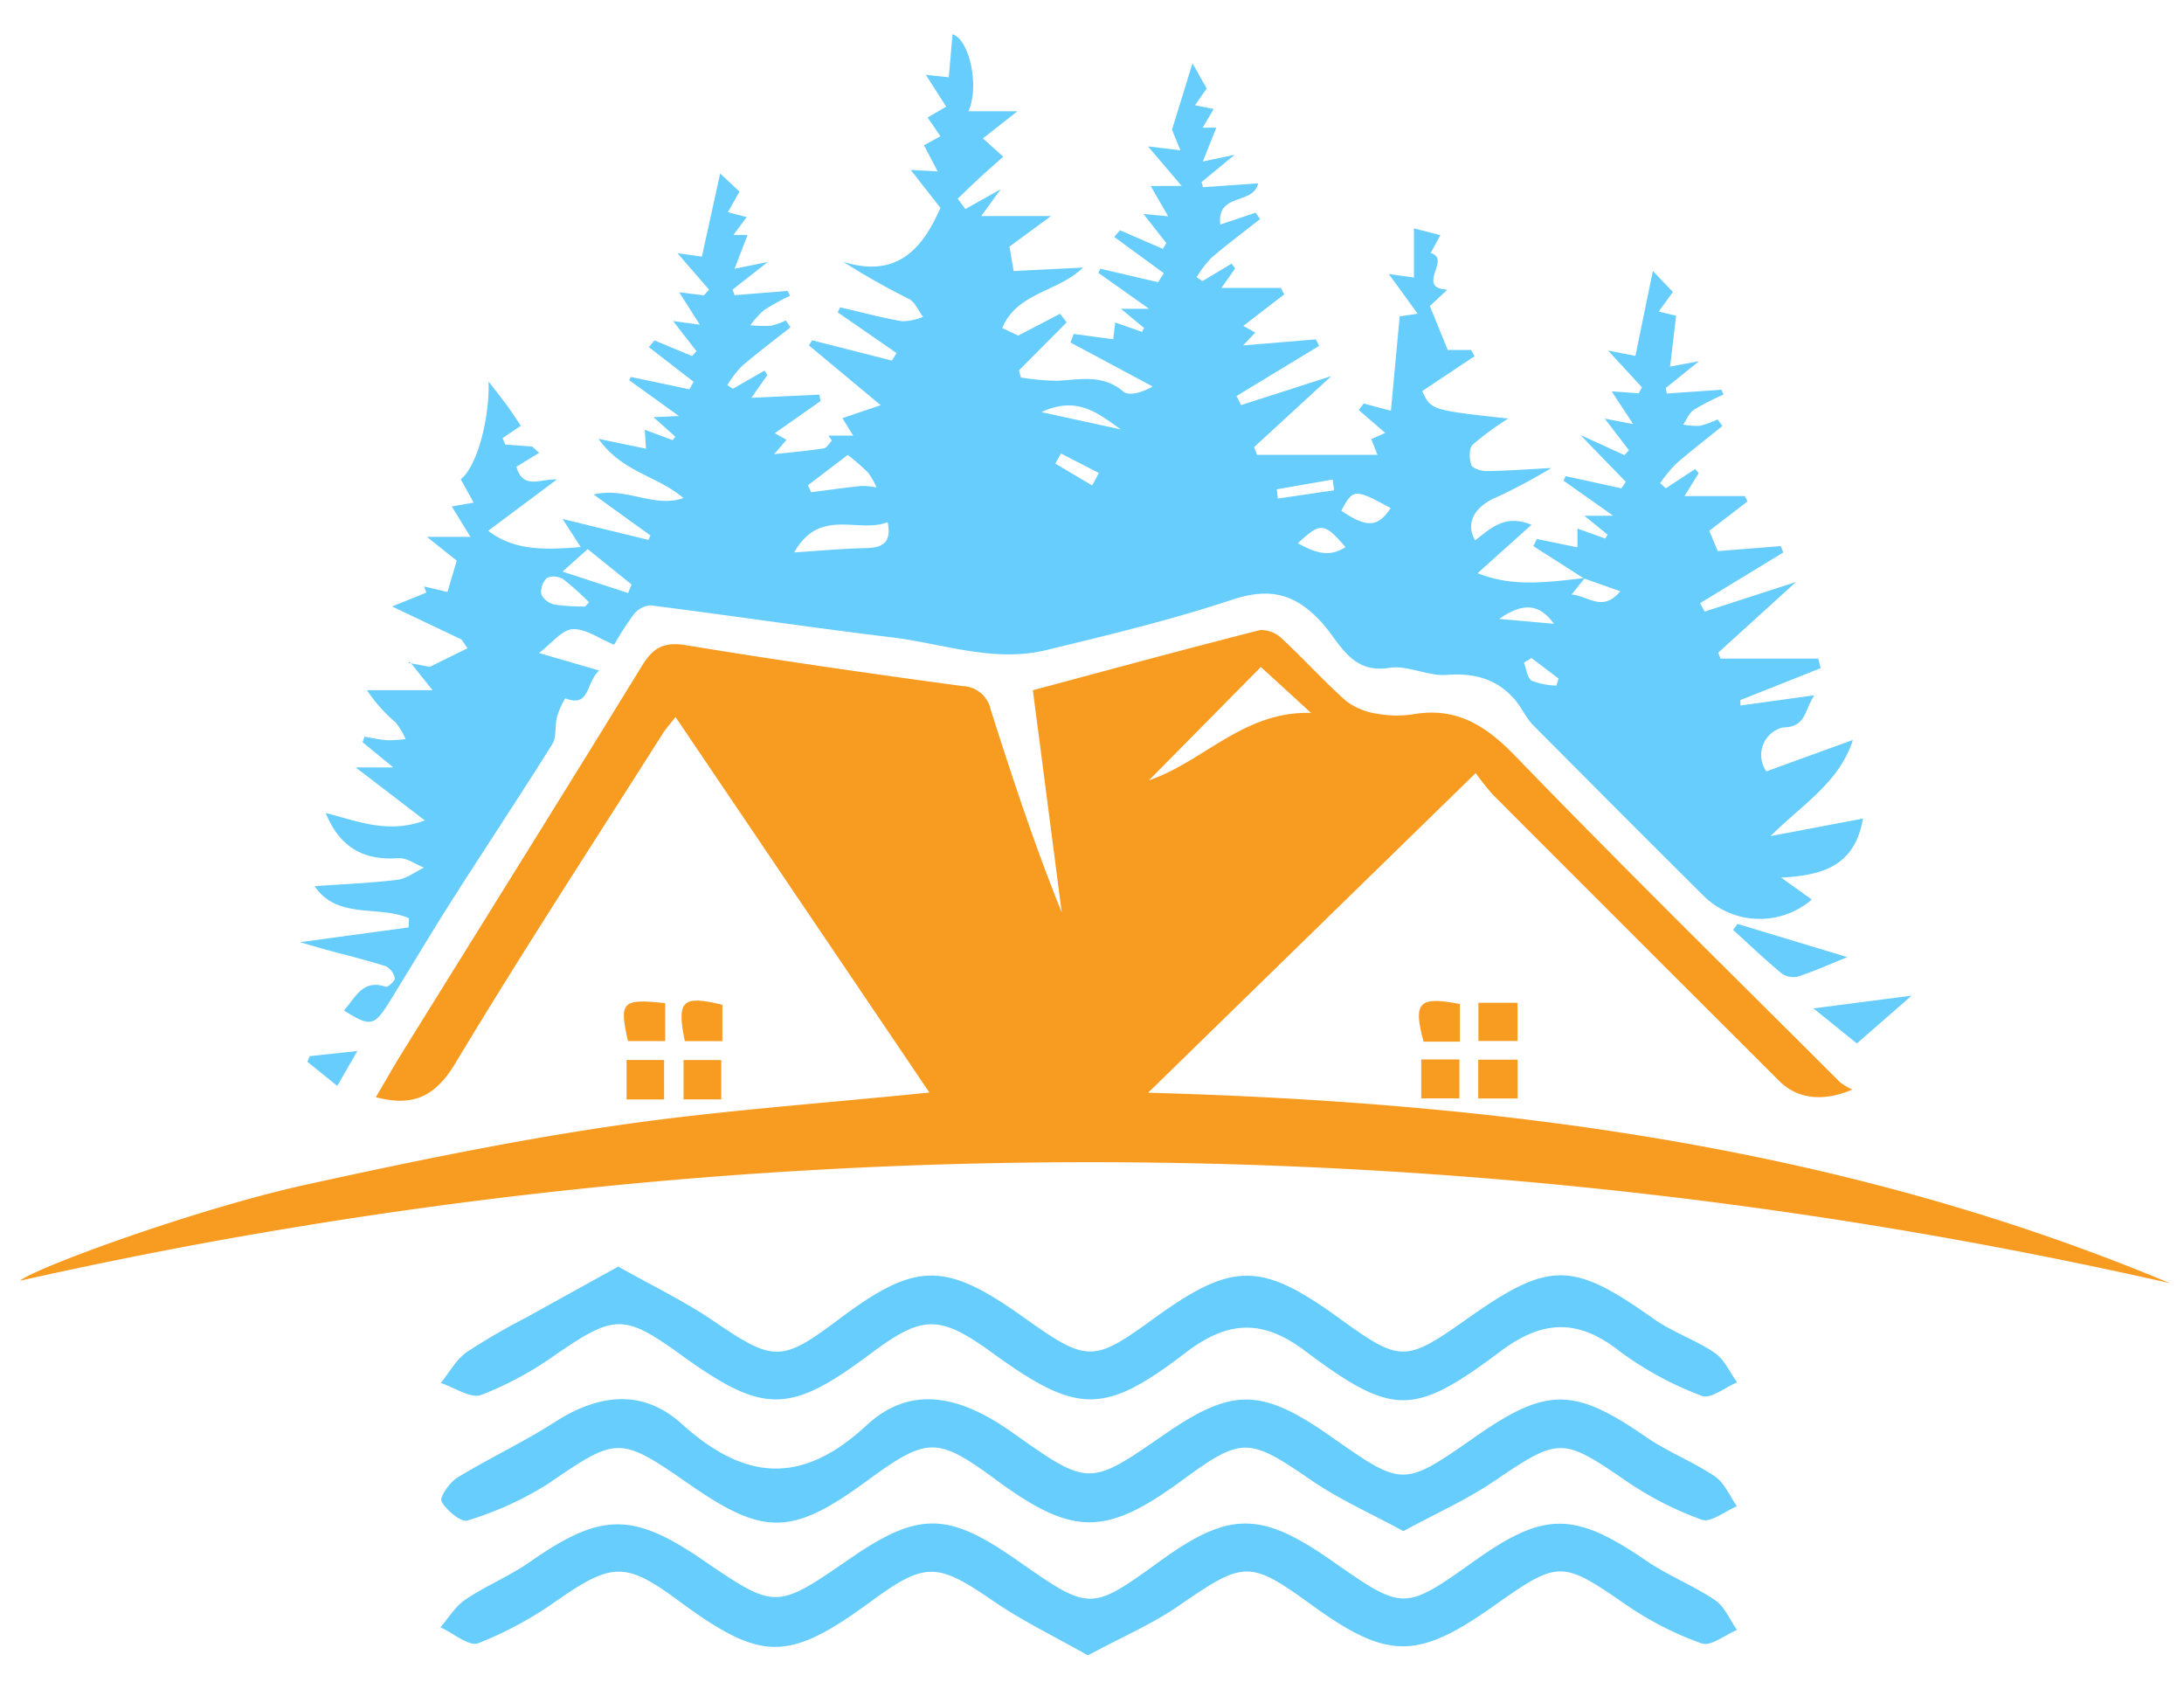
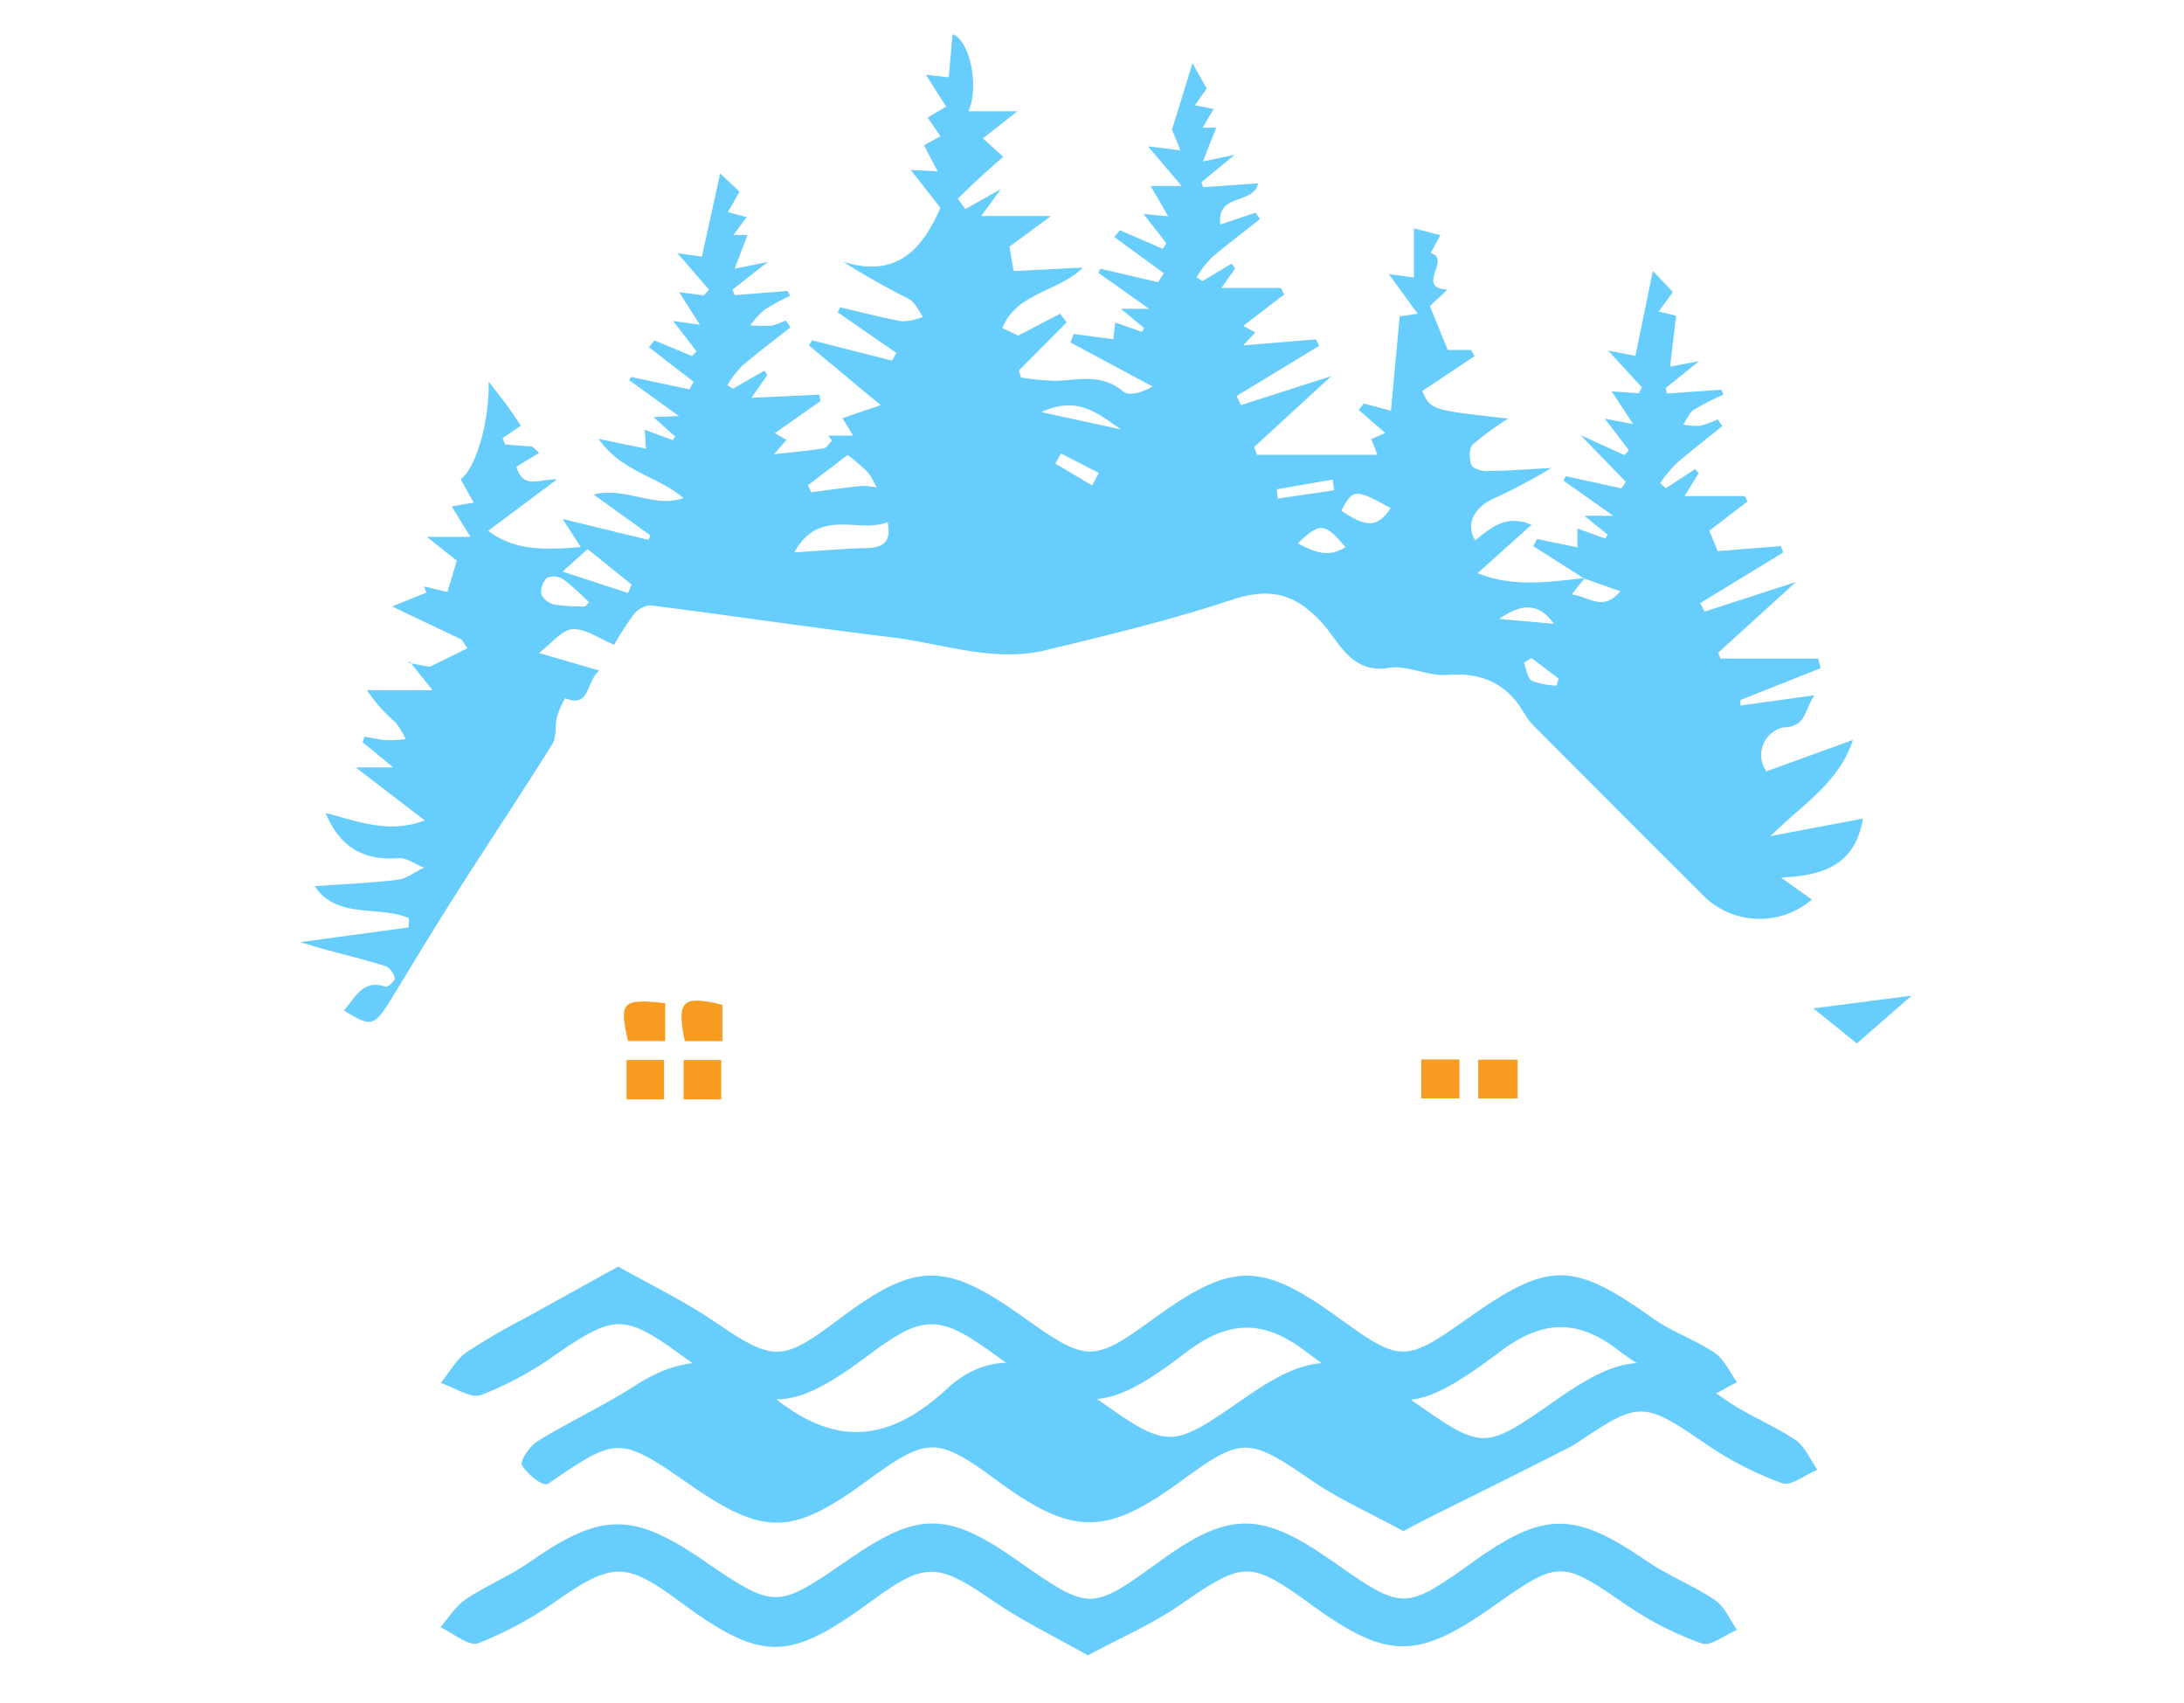
<svg xmlns="http://www.w3.org/2000/svg" viewBox="0 0 283.465 221">
  <path d="M52.949,86.005l2.832.526c1.55-.762,3.223-1.585,4.896-2.409l-.774-1.138-9.018-4.286L55.347,76.897l-.319-.8,3.048.724,1.208-4.068L55.412,69.667h5.655c-.965-1.566-1.635-2.653-2.434-3.949l2.848-.494-1.685-3.027c2.187-1.735,3.751-7.988,3.62-12.695.808,1.051,1.63,2.092,2.419,3.157.496.669.943,1.375,1.768,2.587l-2.375,1.604.349.837,3.483.255.922.822-2.96,1.8c.888,3.035,3.036,1.548,5.263,1.652l-8.921,6.657c3.396,2.632,7.427,2.476,12.012,2.119L73.023,67.345l11.141,2.713.252-.578L77.047,64.171c4.234-1.025,7.79,1.797,11.649.463-3.304-2.882-7.919-3.31-11.014-7.686,2.508.519,4.197.869,6.161,1.275l-.158-2.457,3.64,1.35.314-.465-2.825-2.52,3.304-.145L81.659,49.333,81.896,48.919l7.583,1.598.552-.973Q87.127,47.299,84.223,45.053l.714-.881,4.883,2.03.581-.628-3.037-3.915,3.471.476-2.682-4.212,3.195.402.679-.737-4.101-4.736,3.173.448L93.47,22.514l2.514,2.347L94.476,27.531l2.44.643-1.725,2.314h1.838L95.341,34.874l4.31-.877-4.574,3.585.272.72,6.877-.549.323.616a32.51,32.51,0,0,0-3.377,1.867,11.686,11.686,0,0,0-1.786,1.975,18.55,18.55,0,0,0,2.697.058,8.373,8.373,0,0,0,1.899-.69l.615.896c-2.116,1.673-4.277,3.291-6.323,5.046a14.306,14.306,0,0,0-1.869,2.454l.719.473,4.1-2.358.374.58-2.074,2.951,8.82-.407.143.838-5.92,4.162,1.515.861-1.607,1.864c2.447-.272,4.454-.444,6.438-.756.397-.062.709-.658,1.06-1.007l-.446-.651h3.211l-1.401-2.266,4.974-1.679-9.322-7.76.419-.66,10.353,2.633.607-.98-7.64-5.279.317-.656c2.678.622,5.339,1.339,8.042,1.811a7.713,7.713,0,0,0,2.719-.569c-.594-.791-1.022-1.882-1.813-2.319A92.821,92.821,0,0,1,109.44,33.965c7.229,2.303,10.464-2.081,12.622-6.993L118.201,22.05l3.505.193-1.785-3.397,2.145-1.165-1.671-2.433,2.416-1.407L120.169,9.706l2.975.324.488-5.588c2.205.713,3.522,6.732,2.062,9.998h6.354l-4.473,3.519,2.637,2.374c-.921.821-1.976,1.737-3.004,2.684-.983.906-1.938,1.843-2.906,2.766L125.3,27.129l4.594-2.583L127.354,28.033h9.059l-5.388,3.97c.146.87.316,1.877.534,3.171l9.005-.454c-3.226,3.188-8.565,3.202-10.482,7.85l2.068.979,5.444-2.831.853,1.115-6.197,6.232.257.923a32.559,32.559,0,0,0,4.665.425c2.979-.139,5.91-.898,8.619,1.388.762.643,2.526.098,3.816-.647q-5.335-2.856-10.669-5.711l.411-1.11,5.14.692.261-2.175,3.478,1.218.266-.5-3.007-2.497h3.65L142.555,35.402l.266-.53,7.484,1.749.75-1.168-6.429-4.706.729-.869,5.575,2.416.451-.74L148.417,27.766l3.206.306c-.943-1.632-1.61-2.785-2.276-3.939.991-.001,1.981-.001,4.026-.001L149.007,18.999l4.201.506c-.534-1.308-.973-2.383-1.092-2.675.913-2.958,1.647-5.334,2.661-8.618l1.841,3.276L155.096,13.659l2.427.484-1.425,2.423h1.767c-.551,1.385-1.059,2.661-1.746,4.388l4.128-.865c-1.79,1.473-3.045,2.507-4.301,3.54l.195.667,7.159-.505c-.647,2.853-5.41,1.183-4.915,5.347,1.748-.587,3.165-1.064,4.583-1.541l.58.828c-2.121,1.675-4.29,3.293-6.339,5.052a14.557,14.557,0,0,0-1.902,2.501l.752.503,3.799-2.272.454.632c-.515.727-1.031,1.454-1.786,2.52h7.715l.434.846-5.3,4.078,1.549.869L161.351,44.822l9.439-.783.426.841-10.719,6.503.583,1.184c3.633-1.166,7.266-2.333,11.715-3.761l-10.016,9.203.365,1.01h15.643l-.808-2.04,1.818-.794-3.441-2.979.639-.846,3.534.945c.371-3.986.747-8.036,1.14-12.253l2.34-.339c-1.429-1.96-2.609-3.578-3.758-5.155l3.266.453V29.637l3.43.87c-.458.85-.858,1.592-1.258,2.333,2.756.755-2.053,4.533,2.168,4.746L185.585,39.719c.744,1.826,1.484,3.642,2.32,5.693H190.934l.452.809-6.794,4.529c1.134,2.457,1.134,2.457,11.168,3.564a38.654,38.654,0,0,0-4.624,3.389c-.49.472-.452,1.84-.174,2.628.161.456,1.285.806,1.971.799,2.482-.023,4.962-.216,8.415-.396a75.776,75.776,0,0,1-6.968,3.728c-2.94,1.184-4.248,3.36-2.924,5.657,1.989-1.512,3.871-3.462,7.32-2.019l-6.999,6.279c4.739,1.899,9.346,1.109,13.917.634-.487.602-.965,1.198-1.71,2.128,2.241.232,4.023,2.325,6.321-.417-1.876-.66-3.288-1.157-4.699-1.654l-6.592-4.199.458-.929,5.267,1.082v-2.441l3.605,1.303.31-.511-3.015-2.451h3.742c-2.537-1.791-4.492-3.171-6.447-4.551l.282-.587,7.233,1.582.57-.844c-1.768-1.823-3.536-3.645-5.891-6.073,2.44,1.112,4.078,1.858,5.715,2.605l.576-.636-3.133-4.103,3.696.72c-1.211-1.838-1.986-3.016-2.801-4.253l3.512.251.411-.783-4.389-4.765,3.548.694c.735-3.58,1.442-7.019,2.265-11.027l2.599,2.736c-.604.832-1.134,1.561-1.84,2.533l2.26.547c-.258,2.164-.507,4.255-.787,6.599l3.758-.697L216.2,50.348l.14.717,7.077-.488.284.622a35.011,35.011,0,0,0-3.845,1.968c-.618.41-.937,1.271-1.391,1.928a9.077,9.077,0,0,0,2.177.161,12.22,12.22,0,0,0,2.286-.829l.629.854c-2.03,1.641-4.101,3.234-6.068,4.947a17.988,17.988,0,0,0-2.009,2.467l.73.667,3.799-2.491.468.523c-.547.885-1.094,1.771-1.84,2.979H226.461l.356.692-4.964,3.809c.198.476.491,1.181,1.097,2.64l8.176-.649.33.825L220.649,78.272l.6,1.092L233.104,75.522,223.015,84.689l.281.772h12.691l.323,1.241-10.434,4.148.03.699,9.601-1.328c-1.332,1.831-.989,4.142-4.12,4.18a3.685,3.685,0,0,0-2.133,5.697L240.492,96.019c-1.798,5.564-6.519,8.322-10.696,12.478,4.506-.855,8.239-1.563,12-2.276-1.047,6.14-5.223,7.387-10.623,7.661l3.985,2.845a10.36,10.36,0,0,1-14.047-.479q-11.075-11.035-22.099-22.12c-.938-.948-1.49-2.268-2.363-3.294-2.339-2.748-5.289-3.532-8.904-3.256-2.442.187-5.067-1.299-7.427-.914-4.969.81-6.452-3.335-8.707-5.817-3.484-3.835-6.793-4.65-11.728-3.014-7.897,2.617-16.026,4.574-24.124,6.533-6.8,1.646-13.39-.861-20.049-1.667-10.443-1.263-20.85-2.822-31.286-4.146a3.071,3.071,0,0,0-2.193,1.207,39.557,39.557,0,0,0-2.522,3.905c-1.968-.804-3.724-2.119-5.395-2.019-1.392.083-2.684,1.827-4.359,3.091l7.824,2.273c-1.824,1.632-1.128,4.855-4.425,3.61a10.676,10.676,0,0,0-1.064,2.419c-.298,1.16-.026,2.597-.611,3.532-4.227,6.755-8.648,13.388-12.929,20.11-2.795,4.388-5.444,8.869-8.184,13.292-1.996,3.223-2.489,3.307-5.932,1.148,1.489-1.609,2.395-4.124,5.447-3.068.256.089,1.226-.81,1.164-1.105a2.29,2.29,0,0,0-1.153-1.561c-2.576-.819-5.21-1.453-7.821-2.162-.841-.228-1.674-.485-3.324-.965,5.292-.719,9.688-1.316,14.084-1.914l.053-1.197c-3.984-1.714-9.335.2-12.247-4.158,3.52-.248,7.144-.389,10.734-.822,1.2-.145,2.311-1.033,3.462-1.582-1.121-.436-2.275-1.311-3.358-1.23-4.549.341-7.615-1.475-9.399-5.861,4.125,1.056,8.134,2.758,12.863.964L46.168,99.584h4.881L47.065,96.321l.239-.723c.973.159,1.941.388,2.919.454a18.287,18.287,0,0,0,2.425-.141,9.985,9.985,0,0,0-1.287-2.15,20.369,20.369,0,0,1-3.735-4.202h8.512c-1.131-1.415-2.033-2.543-2.936-3.671ZM103.092,71.68c3.496-.22,6.403-.502,9.314-.554,2.216-.04,3.331-.781,2.802-3.368C111.416,69.267,106.37,65.792,103.092,71.68Zm1.773-8.713.413.907c2.174-.278,4.344-.591,6.524-.814a9.627,9.627,0,0,1,1.966.194,9.951,9.951,0,0,0-1.102-1.934,29.647,29.647,0,0,0-2.634-2.287ZM73.015,74.171l8.504,2.78.457-1.103-5.702-4.593Zm2.937,4.531L76.452,78.159a33.793,33.793,0,0,0-3.326-2.98,2.333,2.333,0,0,0-2.144-.188,2.494,2.494,0,0,0-.713,2.167,2.562,2.562,0,0,0,1.776,1.307,26.354,26.354,0,0,0,3.906.236Zm98.142-12.432c3.287,2.251,4.738,2.175,6.403-.335C175.858,63.393,175.607,63.406,174.094,66.27ZM135.166,53.477l10.331,2.25C142.48,53.642,139.866,51.311,135.166,53.477ZM174.63,70.995c-2.739-3.209-3.243-3.246-6.187-.494,2.033,1.066,3.918,1.968,6.187.494Zm-32.878-8q.435-.81.869-1.62Q140.161,60.11,137.7,58.846l-.728,1.309q2.39,1.42,4.78,2.84Zm59.93,17.95c-1.843-2.586-3.986-2.818-7.083-.633Zm-2.905,4.45-.983.603c.326.811.433,1.994,1.03,2.344a9.57,9.57,0,0,0,3.196.622l.271-.91Zm-33.066-21.9.142,1.199,7.303-1.07-.179-1.397Z" fill="#67cdfc" />
-   <path d="M134.057,89.567c9.991-2.674,19.725-5.327,29.503-7.809a3.937,3.937,0,0,1,2.891,1.178c2.829,2.618,5.411,5.51,8.3,8.055a8.694,8.694,0,0,0,4.079,1.637,13.81,13.81,0,0,0,4.675.044c5.598-.932,9.374,1.511,13.209,5.476,13.832,14.301,28.039,28.239,42.119,42.299a8.368,8.368,0,0,0,1.577.938c-3.898,1.663-7.167,1.189-9.484-1.122q-18.601-18.556-37.167-37.146a34.12,34.12,0,0,1-2.226-2.803l-42.52,41.484c46.081,1.257,90.54,7.098,132.62,24.712a634.145,634.145,0,0,0-279.077-.309c2.51-1.905,23.396-9.457,37.192-12.479,13.221-2.896,26.505-5.653,39.887-7.62,13.455-1.977,27.064-2.904,40.993-4.331L87.676,93.041c-.687.892-1.267,1.534-1.724,2.255-8.988,14.173-18.169,28.23-26.812,42.611-2.569,4.275-5.386,5.785-10.357,4.468,1.193-2.021,2.338-4.047,3.563-6.021,10.334-16.648,20.726-33.261,30.979-49.96,1.451-2.363,2.851-3.141,5.722-2.668,11.925,1.967,23.894,3.678,35.872,5.305a3.849,3.849,0,0,1,3.67,3.065c2.804,8.825,5.709,17.617,9.222,26.324C136.569,108.875,135.327,99.33,134.057,89.567Zm15.071,11.687c7.143-2.441,12.261-8.987,21.035-8.744l-6.512-5.963c-4.721,4.78-9.584,9.706-14.524,14.707Z" fill="#f89b21" />
-   <path d="M225.511,119.891c4.712,1.425,9.424,2.85,14.263,4.313-2.302.925-4.342,1.847-6.459,2.533a2.661,2.661,0,0,1-2.146-.48c-2.142-1.784-4.163-3.715-6.229-5.592Z" fill="#67cdfc" />
  <path d="M235.363,130.85c4.542-.588,8.289-1.073,12.744-1.649l-7.101,6.201C239.311,134.034,237.524,132.593,235.363,130.85Z" fill="#67cdfc" />
-   <path d="M191.887,130.125h5.074v4.957h-5.074Z" fill="#f89b21" />
  <path d="M93.611,142.661H88.722v-5.105H93.611Z" fill="#f89b21" />
  <path d="M184.468,142.531v-5.052h4.954v5.052Z" fill="#f89b21" />
  <path d="M196.971,137.511v5.03h-5.11v-5.03Z" fill="#f89b21" />
  <path d="M88.882,135.105c-1.077-5.273-.344-5.993,4.875-4.718v4.718Z" fill="#f89b21" />
-   <path d="M189.478,130.287v4.881h-4.712C183.387,130.048,184.133,129.248,189.478,130.287Z" fill="#f89b21" />
  <path d="M86.337,130.175v4.924H81.508C80.341,129.988,80.719,129.567,86.337,130.175Z" fill="#f89b21" />
  <path d="M86.197,142.668H81.323v-5.113h4.873Z" fill="#f89b21" />
-   <path d="M46.382,136.383l-2.605,4.53c-1.421-1.147-2.653-2.141-3.885-3.135l.309-.727Z" fill="#67cdfc" />
  <path d="M80.242,164.358c4.367,2.465,8.56,4.468,12.357,7.052,7.771,5.289,8.795,5.411,16.195-.154,10.072-7.575,13.829-7.616,24.134-.265,8.144,5.809,8.96,5.819,16.698.2,10.312-7.489,14.001-7.512,24.165-.153,7.985,5.782,8.592,5.784,16.668.071,10.638-7.526,13.614-7.458,24.14.009,2.464,1.748,5.459,2.738,7.963,4.44,1.254.853,1.952,2.524,2.902,3.825-1.543.641-3.457,2.201-4.561,1.755a43.359,43.359,0,0,1-10.681-5.785c-5.377-4.253-9.992-4.102-15.457-.008-11.33,8.487-13.986,8.491-25.487-.122-5.568-4.17-10.086-3.758-15.407.321-10.619,8.139-14.092,7.961-25.083.004-6.853-4.962-9.035-4.947-15.787.108-10.514,7.87-13.903,7.895-24.586.176-7.429-5.368-8.676-5.274-16.312-.036a44.129,44.129,0,0,1-9.643,5.22c-1.378.502-3.479-.978-5.251-1.556,1.109-1.36,1.994-3.036,3.375-4.011a86.761,86.761,0,0,1,7.896-4.575C72.171,168.812,75.876,166.775,80.242,164.358Z" fill="#67cdfc" />
-   <path d="M182.145,198.686c-4.222-2.301-8.301-4.101-11.914-6.58-8.135-5.583-9.011-5.726-16.742-.054-9.976,7.319-14.222,7.317-24.195-.011-7.665-5.633-8.916-5.626-16.721.087-9.784,7.161-13.387,7.231-23.145.453-9.085-6.311-9.337-6.156-18.326-.014a42.803,42.803,0,0,1-10.437,4.74c-.815.277-2.718-1.318-3.36-2.474-.289-.521,1.046-2.476,2.061-3.096,4.146-2.533,8.587-4.595,12.67-7.218,5.64-3.623,11.375-4.33,16.424.23,8.162,7.371,15.545,8.056,23.994.223,6.121-5.674,12.775-3.463,19.034.981,9.861,7.001,9.933,6.9,19.647.183,8.823-6.101,12.599-6.048,21.652.305,9.326,6.545,9.326,6.545,18.698-0,9.278-6.479,12.859-6.397,22.152.024,2.82,1.948,6.111,3.211,8.955,5.132,1.249.844,1.918,2.548,2.85,3.862-1.542.638-3.404,2.166-4.567,1.748a43.301,43.301,0,0,1-9.738-4.98c-8.409-5.764-8.755-5.754-17.289.025C190.37,194.606,186.468,196.337,182.145,198.686Z" fill="#67cdfc" />
+   <path d="M182.145,198.686c-4.222-2.301-8.301-4.101-11.914-6.58-8.135-5.583-9.011-5.726-16.742-.054-9.976,7.319-14.222,7.317-24.195-.011-7.665-5.633-8.916-5.626-16.721.087-9.784,7.161-13.387,7.231-23.145.453-9.085-6.311-9.337-6.156-18.326-.014c-.815.277-2.718-1.318-3.36-2.474-.289-.521,1.046-2.476,2.061-3.096,4.146-2.533,8.587-4.595,12.67-7.218,5.64-3.623,11.375-4.33,16.424.23,8.162,7.371,15.545,8.056,23.994.223,6.121-5.674,12.775-3.463,19.034.981,9.861,7.001,9.933,6.9,19.647.183,8.823-6.101,12.599-6.048,21.652.305,9.326,6.545,9.326,6.545,18.698-0,9.278-6.479,12.859-6.397,22.152.024,2.82,1.948,6.111,3.211,8.955,5.132,1.249.844,1.918,2.548,2.85,3.862-1.542.638-3.404,2.166-4.567,1.748a43.301,43.301,0,0,1-9.738-4.98c-8.409-5.764-8.755-5.754-17.289.025C190.37,194.606,186.468,196.337,182.145,198.686Z" fill="#67cdfc" />
  <path d="M141.196,214.81c-4.339-2.467-8.525-4.477-12.306-7.075-7.224-4.964-8.774-5.106-15.781.029-10.843,7.947-14.229,7.934-25.107-.095-6.822-5.036-8.617-4.907-15.783.068a47.299,47.299,0,0,1-10.155,5.496c-1.204.453-3.245-1.318-4.904-2.073,1.073-1.221,1.954-2.729,3.259-3.603,2.686-1.799,5.745-3.05,8.392-4.897,9.099-6.35,13.242-6.479,22.267-.324,9.608,6.553,9.608,6.553,19.211-.062,8.914-6.14,12.697-6.115,21.652.146,9.574,6.693,9.574,6.693,18.668.122,8.908-6.437,13.035-6.448,22.178-.059,9.418,6.582,9.418,6.582,18.67.012,9.016-6.402,12.932-6.322,22.198.023,2.828,1.936,6.108,3.209,8.948,5.13,1.249.844,1.917,2.548,2.848,3.861-1.548.64-3.413,2.169-4.584,1.751a42.418,42.418,0,0,1-9.736-4.962c-8.412-5.802-8.768-5.912-17.22.072-9.95,7.045-13.829,7.024-23.697-.124-8.07-5.846-8.754-5.709-17.236.135C149.529,210.758,145.6,212.439,141.196,214.81Z" fill="#67cdfc" />
</svg>